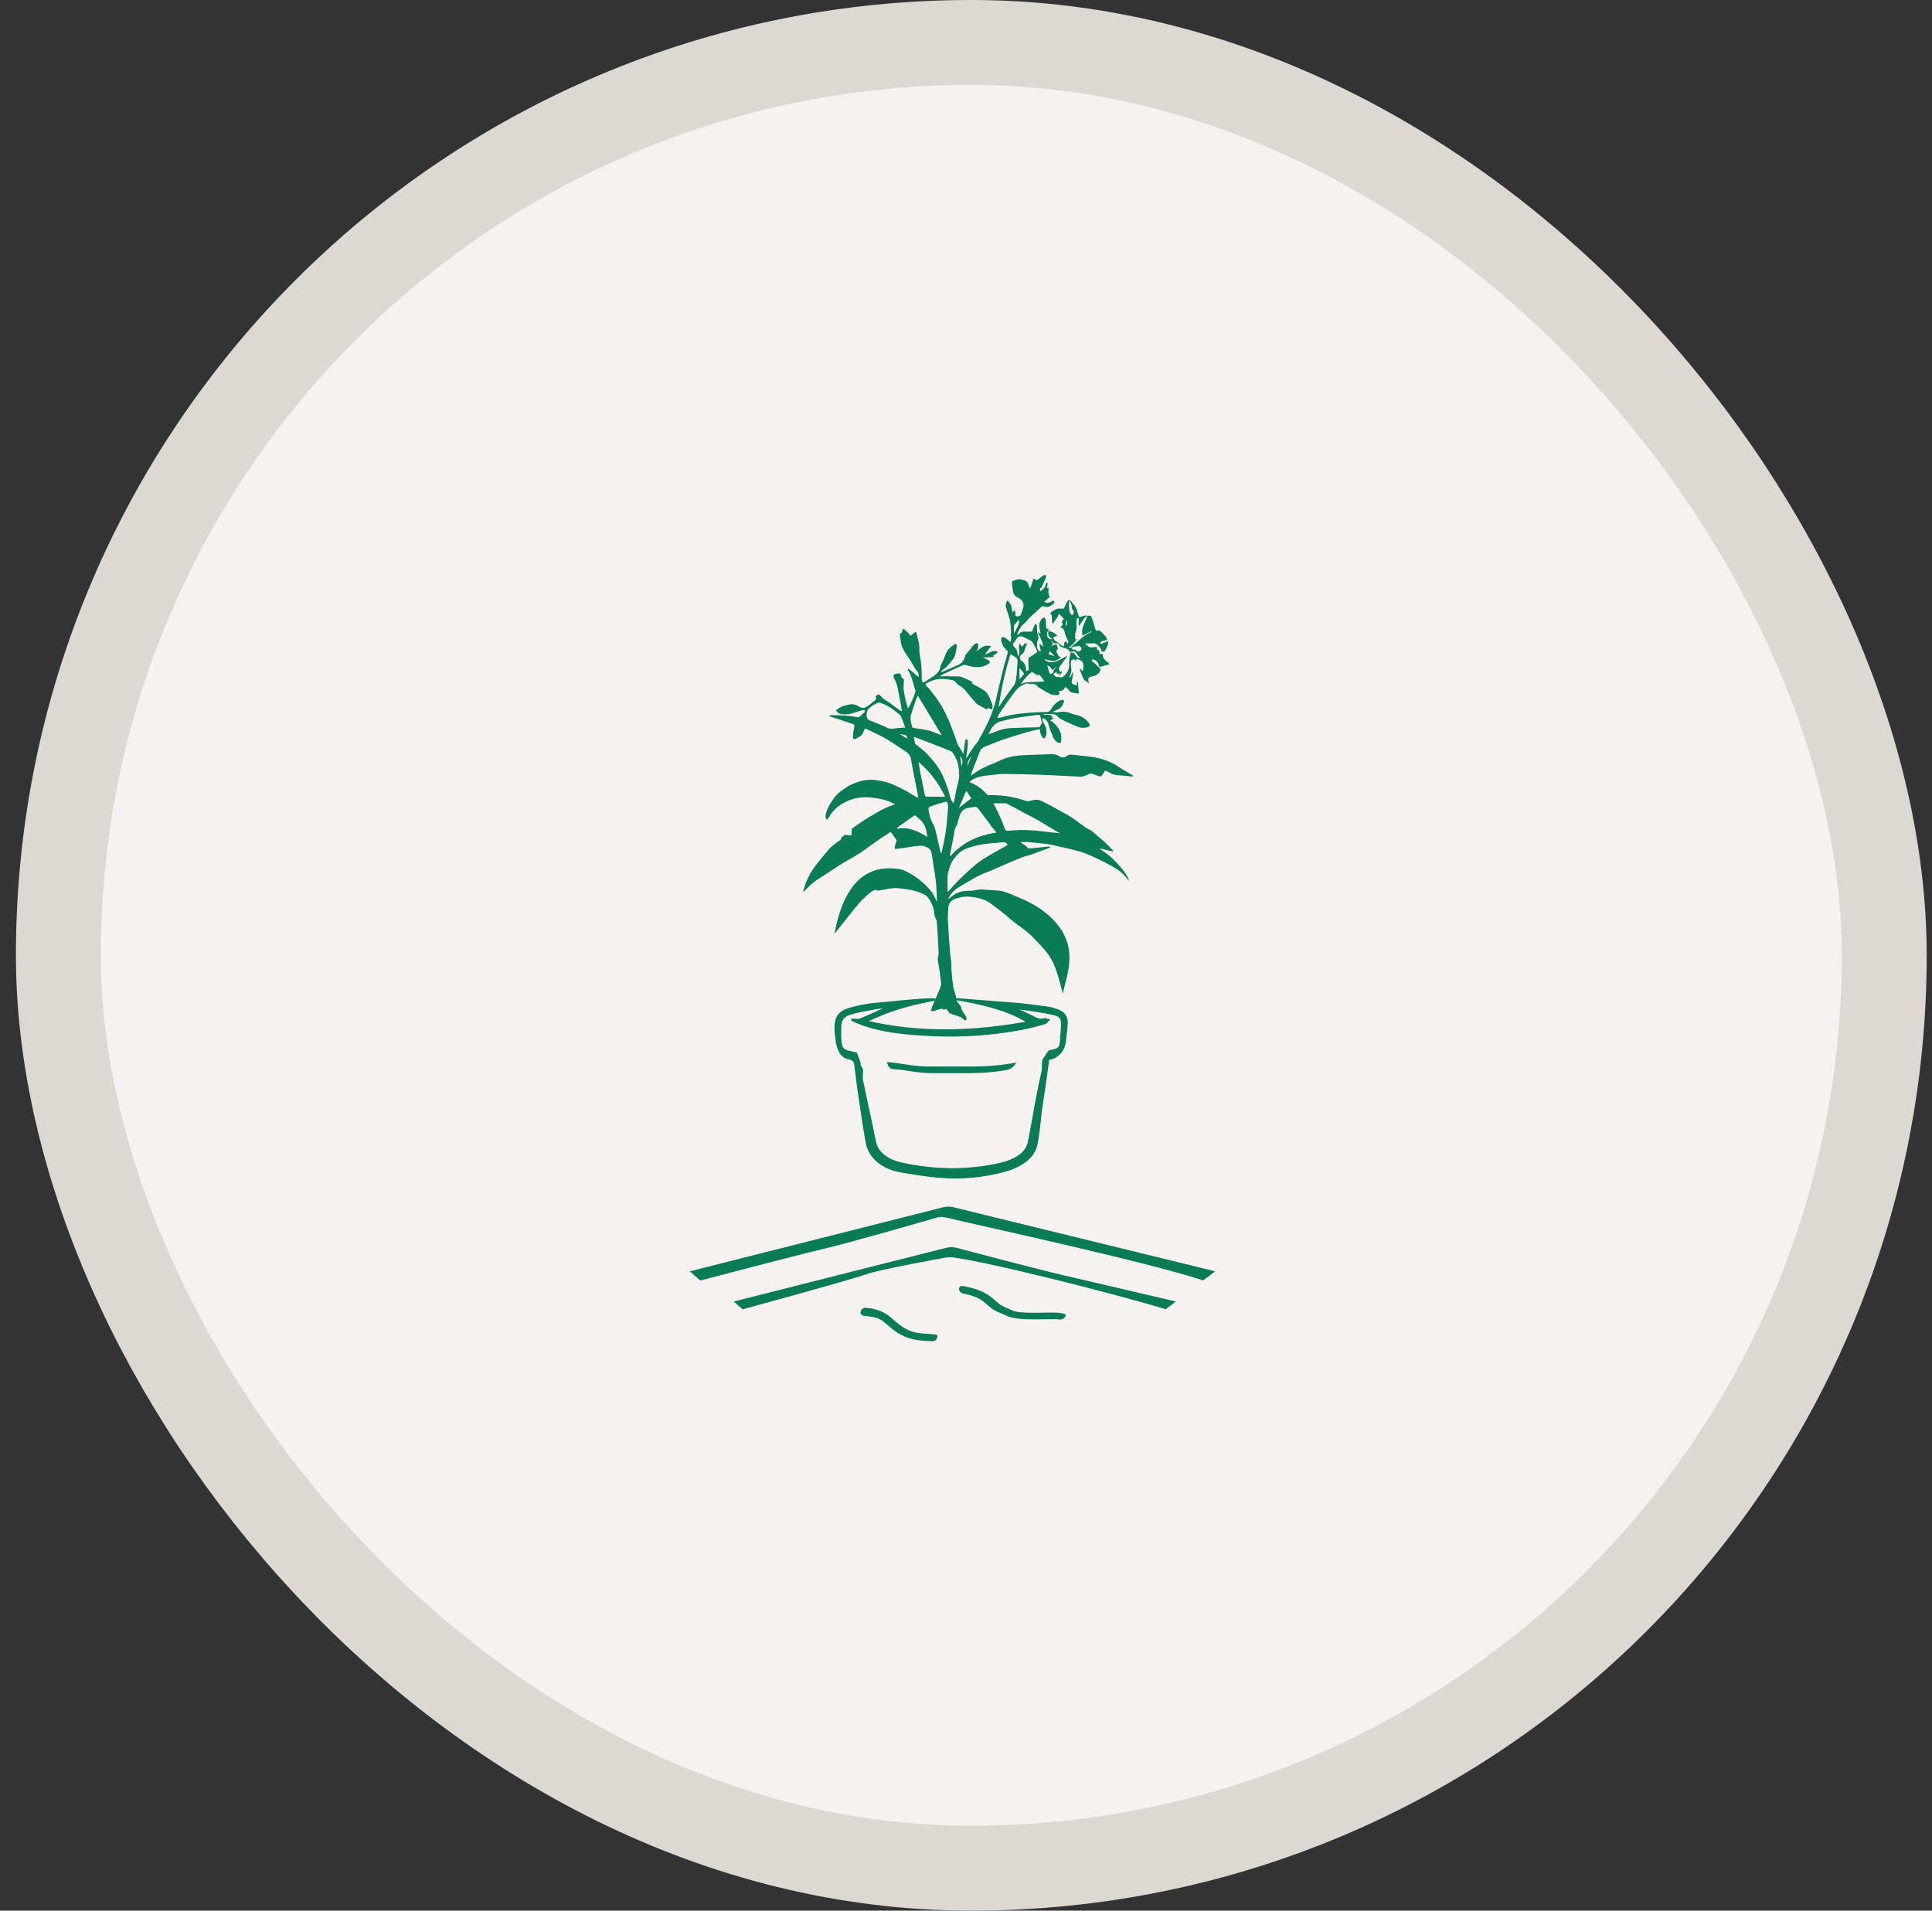
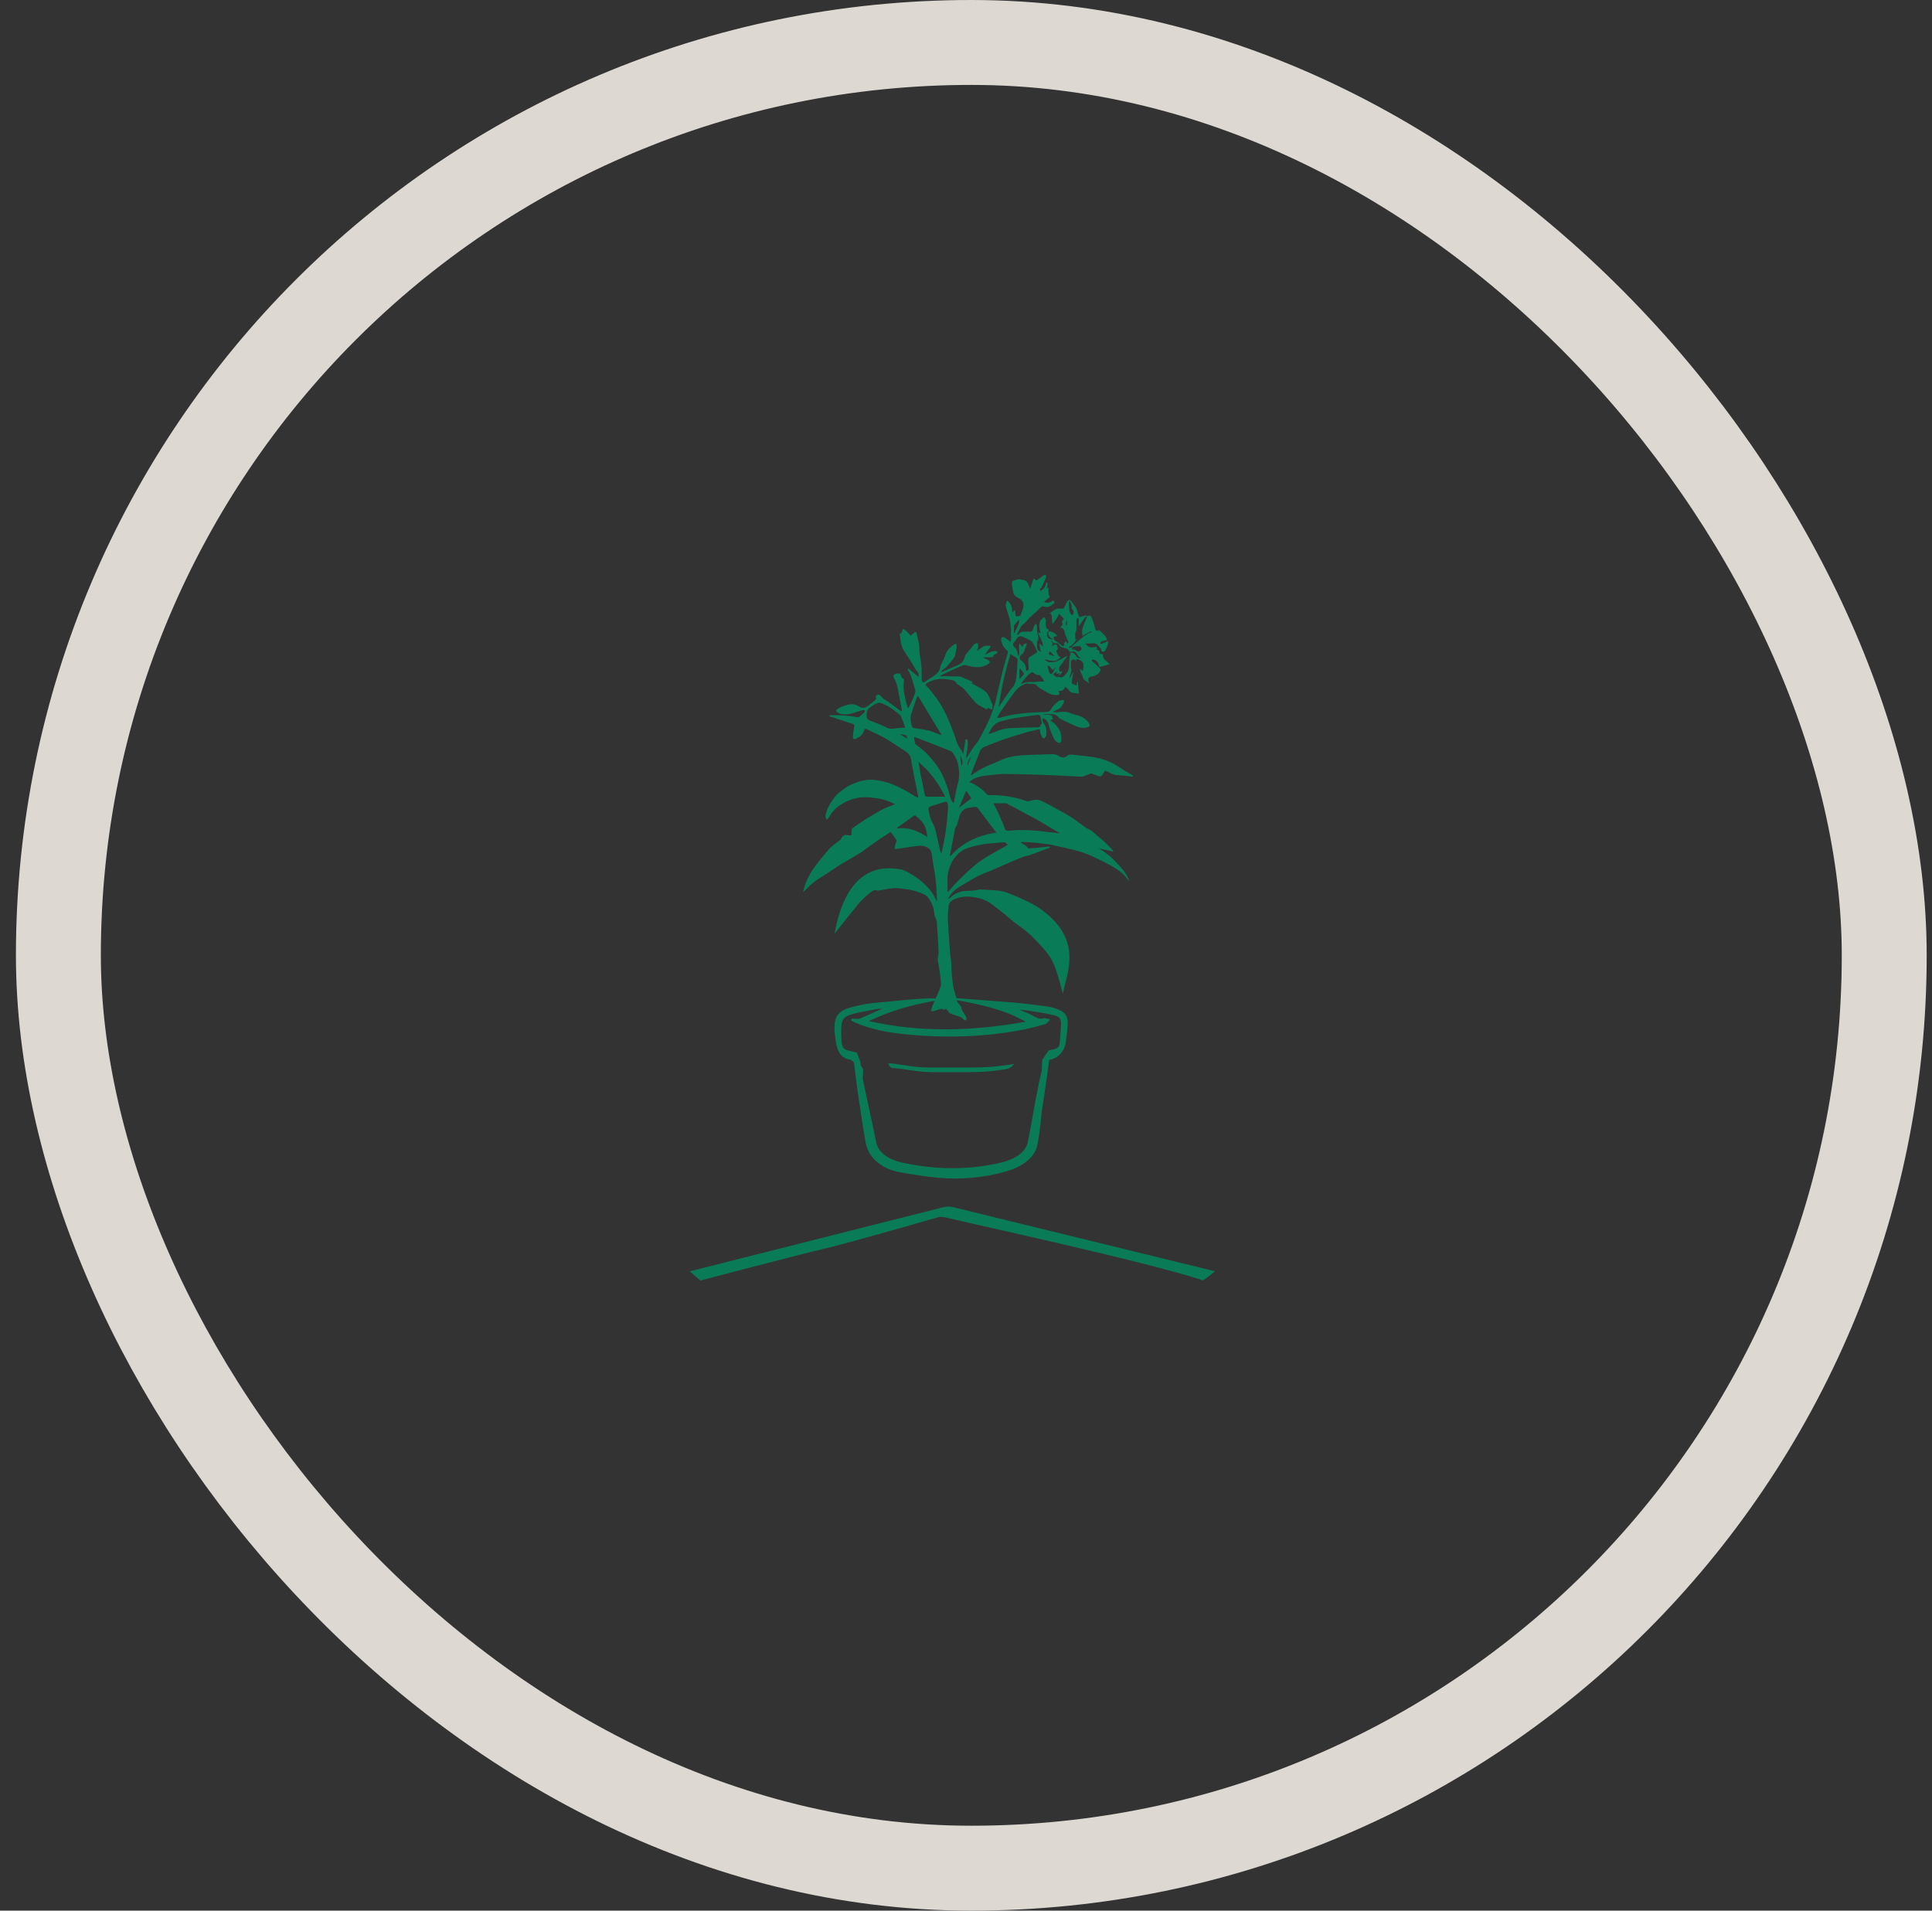
<svg xmlns="http://www.w3.org/2000/svg" fill="none" viewBox="0 0 91 90" height="90" width="91">
  <rect x="0" y="0" width="91" height="90" fill="#333333" stroke="none" />
-   <rect fill="#F5F2EF" rx="43" height="86" width="86" y="2" x="2.75" />
  <rect stroke-width="4" stroke="#DED8D2" rx="43" height="86" width="86" y="2" x="2.75" />
  <path fill="#0A7B57" d="M41.39 47.841C41.182 47.93 40.974 48.019 40.766 48.108C43.304 48.713 45.865 48.624 48.457 48.15C48.3 48.067 48.145 47.987 47.992 47.908C46.679 47.229 44.486 47.011 45.189 47.074C45.421 47.094 47.074 47.22 47.714 47.271C48.238 47.312 48.759 47.383 49.28 47.453L49.365 47.465C49.491 47.481 49.614 47.523 49.735 47.563C49.758 47.571 49.781 47.579 49.803 47.586C50.101 47.684 50.258 47.892 50.245 48.187C50.235 48.429 50.218 48.567 50.196 48.732C50.184 48.827 50.17 48.931 50.156 49.069C50.119 49.438 49.875 49.744 49.526 49.854C49.49 49.865 49.453 49.875 49.418 49.884L49.414 49.885C49.4 49.888 49.387 49.892 49.374 49.895C49.283 50.602 49.202 51.194 49.091 51.89C49.015 52.363 48.992 52.609 48.971 52.836C48.945 53.103 48.922 53.344 48.821 53.897C48.699 54.557 48.019 54.96 47.336 55.148C46.283 55.439 45.212 55.529 44.125 55.424C43.547 55.367 42.971 55.277 42.4 55.174C41.606 55.032 40.947 54.55 40.816 53.798C40.697 53.109 40.662 52.87 40.608 52.503L40.608 52.502C40.578 52.298 40.541 52.054 40.482 51.67C40.425 51.303 40.388 50.998 40.349 50.676C40.327 50.489 40.304 50.297 40.276 50.084C40.268 50.023 40.201 49.962 40.147 49.916C40.109 49.883 40.049 49.864 39.995 49.856C39.568 49.789 39.442 49.328 39.403 48.982C39.394 48.898 39.386 48.838 39.379 48.787C39.363 48.672 39.353 48.605 39.352 48.414C39.347 47.928 39.531 47.653 40.028 47.514C40.45 47.395 40.891 47.309 41.33 47.275C42.145 47.211 43.145 47.074 43.858 47.074C44.57 47.074 43.007 47.147 41.39 47.841ZM40.514 50.233C40.55 50.281 40.585 50.325 40.599 50.383C40.615 50.444 40.607 50.519 40.599 50.6C40.591 50.686 40.582 50.777 40.599 50.863C40.73 51.5 40.815 51.892 40.897 52.271L40.898 52.273C40.989 52.693 41.077 53.098 41.219 53.805C41.33 54.355 41.885 54.679 42.446 54.803C44.004 55.145 45.562 55.178 47.124 54.819C47.708 54.685 48.341 54.379 48.457 53.805C48.58 53.192 48.644 52.828 48.706 52.472C48.773 52.09 48.838 51.718 48.974 51.058C49.014 50.86 49.056 50.687 49.098 50.513C49.143 50.327 49.102 50.158 49.146 49.938C49.117 49.944 49.175 49.932 49.146 49.938C49.233 49.786 49.334 49.64 49.426 49.522C49.472 49.512 49.518 49.502 49.564 49.492C49.871 49.425 49.951 49.347 49.97 49.047C49.978 48.913 49.986 48.819 49.993 48.733C50.003 48.601 50.012 48.489 50.02 48.28C50.032 47.964 49.954 47.845 49.627 47.77C49.315 47.699 48.998 47.648 48.681 47.597L48.59 47.583L48.504 47.569C48.363 47.546 48.222 47.531 48.08 47.515C48.049 47.512 48.017 47.508 47.985 47.505C47.953 47.501 47.921 47.498 47.889 47.494L47.877 47.544C47.96 47.582 48.043 47.619 48.127 47.655C48.325 47.742 48.524 47.829 48.712 47.932C48.866 48.018 49.001 48.062 49.175 48.011C49.214 47.999 49.262 48.014 49.31 48.029C49.331 48.035 49.353 48.042 49.374 48.047C49.358 48.062 49.344 48.081 49.329 48.1C49.297 48.141 49.265 48.182 49.224 48.193C48.899 48.286 48.572 48.377 48.24 48.443C46.383 48.812 44.509 48.86 42.628 48.67C41.841 48.59 41.063 48.45 40.333 48.138C40.292 48.12 40.252 48.099 40.201 48.074C40.174 48.06 40.144 48.045 40.11 48.028C40.168 48.028 40.223 48.032 40.273 48.035C40.371 48.043 40.454 48.049 40.522 48.021C40.815 47.902 41.102 47.77 41.389 47.639L41.394 47.637C41.503 47.587 41.612 47.536 41.721 47.487L41.712 47.445C41.675 47.449 41.637 47.452 41.6 47.455L41.559 47.458C41.445 47.468 41.331 47.477 41.219 47.498C41.147 47.512 41.075 47.525 41.003 47.538C40.694 47.595 40.385 47.651 40.086 47.738C39.702 47.85 39.583 48.039 39.578 48.417L39.577 48.483C39.574 48.712 39.571 48.68 39.58 48.908C39.585 49.045 39.596 49.189 39.647 49.315C39.681 49.397 39.778 49.49 39.866 49.512C40.018 49.55 40.171 49.586 40.324 49.62L40.482 50.044C40.457 50.038 40.508 50.05 40.482 50.044C40.501 50.134 40.47 50.177 40.514 50.233Z" clip-rule="evenodd" fill-rule="evenodd" />
  <path stroke-width="0.094" stroke="#0A7B57" d="M49.146 49.938C49.102 50.158 49.143 50.327 49.098 50.513C49.056 50.687 49.014 50.86 48.974 51.058C48.838 51.718 48.773 52.09 48.706 52.472C48.644 52.828 48.58 53.192 48.457 53.805C48.341 54.379 47.708 54.685 47.124 54.819C45.562 55.178 44.004 55.145 42.446 54.803C41.885 54.679 41.33 54.355 41.219 53.805C41.077 53.098 40.989 52.693 40.898 52.273L40.897 52.271C40.815 51.892 40.73 51.5 40.599 50.863C40.582 50.777 40.591 50.686 40.599 50.6C40.607 50.519 40.615 50.444 40.599 50.383C40.585 50.325 40.55 50.281 40.514 50.233C40.47 50.177 40.501 50.134 40.482 50.044M49.146 49.938C49.175 49.932 49.117 49.944 49.146 49.938ZM49.146 49.938C49.233 49.786 49.334 49.64 49.426 49.522C49.472 49.512 49.518 49.502 49.564 49.492C49.871 49.425 49.951 49.347 49.97 49.047C49.978 48.913 49.986 48.819 49.993 48.733C50.003 48.601 50.012 48.489 50.02 48.28C50.032 47.964 49.954 47.845 49.627 47.77C49.315 47.699 48.998 47.648 48.681 47.597L48.59 47.583L48.504 47.569C48.363 47.546 48.222 47.531 48.08 47.515C48.049 47.512 48.017 47.508 47.985 47.505C47.953 47.501 47.921 47.498 47.889 47.494L47.877 47.544C47.96 47.582 48.043 47.619 48.127 47.655C48.325 47.742 48.524 47.829 48.712 47.932C48.866 48.018 49.001 48.062 49.175 48.011C49.214 47.999 49.262 48.014 49.31 48.029C49.331 48.035 49.353 48.042 49.374 48.047C49.358 48.062 49.344 48.081 49.329 48.1C49.297 48.141 49.265 48.182 49.224 48.193C48.899 48.286 48.572 48.377 48.24 48.443C46.383 48.812 44.509 48.86 42.628 48.67C41.841 48.59 41.063 48.45 40.333 48.138C40.292 48.12 40.252 48.099 40.201 48.074C40.174 48.06 40.144 48.045 40.11 48.028C40.168 48.028 40.223 48.032 40.273 48.035C40.371 48.043 40.454 48.049 40.522 48.021C40.815 47.902 41.102 47.77 41.389 47.639L41.394 47.637C41.503 47.587 41.612 47.536 41.721 47.487L41.712 47.445C41.675 47.449 41.637 47.452 41.6 47.455L41.559 47.458C41.445 47.468 41.331 47.477 41.219 47.498C41.147 47.512 41.075 47.525 41.003 47.538C40.694 47.595 40.385 47.651 40.086 47.738C39.702 47.85 39.583 48.039 39.578 48.417L39.577 48.483C39.574 48.712 39.571 48.68 39.58 48.908C39.585 49.045 39.596 49.189 39.647 49.315C39.681 49.397 39.778 49.49 39.866 49.512C40.018 49.55 40.171 49.586 40.324 49.62L40.482 50.044M40.482 50.044C40.508 50.05 40.457 50.038 40.482 50.044ZM41.39 47.841C41.182 47.93 40.974 48.019 40.766 48.108C43.304 48.713 45.865 48.624 48.457 48.15C48.3 48.067 48.145 47.987 47.992 47.908C46.679 47.229 44.486 47.011 45.189 47.074C45.421 47.094 47.074 47.22 47.714 47.271C48.238 47.312 48.759 47.383 49.28 47.453L49.365 47.465C49.491 47.481 49.614 47.523 49.735 47.563C49.758 47.571 49.781 47.579 49.803 47.586C50.101 47.684 50.258 47.892 50.245 48.187C50.235 48.429 50.218 48.567 50.196 48.732C50.184 48.827 50.17 48.931 50.156 49.069C50.119 49.438 49.875 49.744 49.526 49.854C49.49 49.865 49.453 49.875 49.418 49.884L49.414 49.885C49.4 49.888 49.387 49.892 49.374 49.895C49.283 50.602 49.202 51.194 49.091 51.89C49.015 52.363 48.992 52.609 48.971 52.836C48.945 53.103 48.922 53.344 48.821 53.897C48.699 54.557 48.019 54.96 47.336 55.148C46.283 55.439 45.212 55.529 44.125 55.424C43.547 55.367 42.971 55.277 42.4 55.174C41.606 55.032 40.947 54.55 40.816 53.798C40.697 53.109 40.662 52.87 40.608 52.503L40.608 52.502C40.578 52.298 40.541 52.054 40.482 51.67C40.425 51.303 40.388 50.998 40.349 50.676C40.327 50.489 40.304 50.297 40.276 50.084C40.268 50.023 40.201 49.962 40.147 49.916C40.109 49.883 40.049 49.864 39.995 49.856C39.568 49.789 39.442 49.328 39.403 48.982C39.394 48.898 39.386 48.838 39.379 48.787C39.363 48.672 39.353 48.605 39.352 48.414C39.347 47.928 39.531 47.653 40.028 47.514C40.45 47.395 40.891 47.309 41.33 47.275C42.145 47.211 43.145 47.074 43.858 47.074C44.57 47.074 43.007 47.147 41.39 47.841Z" />
  <path fill="#0A7B57" d="M41.839 50.08C41.863 50.187 41.924 50.274 42.035 50.311C42.339 50.327 42.6 50.367 42.857 50.406C43.176 50.455 43.49 50.503 43.873 50.503L45.666 50.503C46.22 50.505 46.774 50.461 47.324 50.371C47.533 50.351 47.679 50.242 47.766 50.119C47.733 50.126 47.7 50.132 47.664 50.135C47.039 50.238 46.409 50.288 45.779 50.285L43.74 50.285C43.305 50.285 42.948 50.231 42.585 50.175C42.347 50.139 42.106 50.102 41.839 50.08Z" clip-rule="evenodd" fill-rule="evenodd" />
-   <path fill="#0A7B57" d="M41.839 50.08L41.843 50.033L41.779 50.028L41.793 50.09L41.839 50.08ZM42.035 50.311L42.02 50.358L42.033 50.358L42.035 50.311ZM42.857 50.406L42.864 50.36L42.864 50.36L42.857 50.406ZM45.666 50.503L45.666 50.456L45.666 50.456L45.666 50.503ZM47.324 50.371L47.32 50.324L47.317 50.325L47.324 50.371ZM47.766 50.119L47.804 50.146L47.875 50.045L47.755 50.073L47.766 50.119ZM47.664 50.135L47.66 50.088L47.657 50.089L47.664 50.135ZM45.779 50.285L45.779 50.238L45.779 50.238L45.779 50.285ZM42.585 50.175L42.578 50.222L42.578 50.222L42.585 50.175ZM41.793 50.09C41.819 50.209 41.89 50.312 42.02 50.356L42.05 50.267C41.958 50.236 41.906 50.164 41.885 50.07L41.793 50.09ZM42.033 50.358C42.334 50.374 42.592 50.413 42.849 50.453L42.864 50.36C42.607 50.321 42.344 50.28 42.038 50.264L42.033 50.358ZM42.849 50.453C43.169 50.502 43.486 50.55 43.873 50.55L43.873 50.456C43.494 50.456 43.184 50.408 42.864 50.36L42.849 50.453ZM43.873 50.55L45.666 50.55L45.666 50.456L43.873 50.456L43.873 50.55ZM45.666 50.55C46.223 50.552 46.779 50.508 47.332 50.418L47.317 50.325C46.769 50.414 46.218 50.458 45.666 50.456L45.666 50.55ZM47.329 50.418C47.553 50.397 47.711 50.279 47.804 50.146L47.727 50.092C47.648 50.205 47.514 50.306 47.32 50.324L47.329 50.418ZM47.669 50.182C47.706 50.179 47.742 50.173 47.776 50.165L47.755 50.073C47.725 50.08 47.693 50.085 47.66 50.088L47.669 50.182ZM45.779 50.332C46.411 50.335 47.044 50.285 47.672 50.182L47.657 50.089C47.034 50.191 46.407 50.241 45.779 50.238L45.779 50.332ZM43.74 50.332L45.779 50.332L45.779 50.238L43.74 50.238L43.74 50.332ZM42.578 50.222C42.941 50.277 43.301 50.332 43.74 50.332L43.74 50.238C43.309 50.238 42.956 50.184 42.592 50.129L42.578 50.222ZM41.835 50.127C42.1 50.149 42.34 50.185 42.578 50.222L42.592 50.129C42.354 50.092 42.112 50.055 41.843 50.033L41.835 50.127Z" />
  <path fill="#0A7B57" d="M51.216 29.02C51.192 29.008 51.165 28.981 51.145 28.985C51.053 29.006 50.964 29.035 50.844 29.07C50.833 29.048 50.802 29.004 50.786 28.956C50.75 28.851 50.738 28.733 50.685 28.638C50.616 28.515 50.519 28.407 50.429 28.297C50.386 28.244 50.309 28.264 50.267 28.34C50.217 28.43 50.17 28.523 50.13 28.618C50.112 28.659 50.098 28.673 50.049 28.672C49.95 28.668 49.841 28.655 49.752 28.689C49.647 28.729 49.559 28.814 49.446 28.893C49.637 28.958 49.474 29.268 49.605 29.387C49.614 29.309 49.799 29.114 49.815 29.054C49.826 29.01 49.855 28.971 49.884 28.913C49.969 28.999 50.04 29.072 50.11 29.144C50.045 29.225 49.984 29.291 50.055 29.387C50.063 29.398 50.041 29.435 50.027 29.456C50.005 29.488 49.978 29.517 49.94 29.564C50.119 29.588 50.134 29.71 50.163 29.839C50.188 29.956 50.25 30.067 50.303 30.176C50.33 30.231 50.341 30.274 50.273 30.32C50.253 30.279 50.235 30.242 50.211 30.193C50.171 30.255 50.081 30.276 50.128 30.372C50.134 30.384 50.117 30.422 50.106 30.424C50.078 30.429 50.04 30.431 50.019 30.416C49.946 30.364 49.88 30.302 49.808 30.249C49.759 30.213 49.704 30.183 49.668 30.161C49.648 30.107 49.632 30.063 49.614 30.012C49.675 29.991 49.736 29.969 49.807 29.944C49.688 29.823 49.556 29.741 49.383 29.737C49.352 29.918 49.396 30.003 49.563 30.087C49.579 30.095 49.596 30.1 49.613 30.107C49.423 30.142 49.307 30.036 49.316 29.872C49.318 29.818 49.303 29.752 49.385 29.738C49.395 29.683 49.405 29.63 49.323 29.619C49.306 29.617 49.282 29.586 49.28 29.566C49.268 29.488 49.248 29.407 49.261 29.333C49.278 29.229 49.249 29.148 49.184 29.07C48.875 29.262 48.938 29.543 49.017 29.84C48.969 29.816 48.941 29.803 48.913 29.789C48.907 29.794 48.9 29.798 48.893 29.802C48.925 29.871 48.958 29.94 48.989 30.009C49.022 30.083 49.057 30.156 49.083 30.232C49.107 30.302 49.12 30.375 49.141 30.462C49.082 30.412 49.03 30.369 48.979 30.326C48.972 30.33 48.965 30.335 48.958 30.339C48.98 30.459 49.003 30.578 49.025 30.697C48.925 30.688 48.833 30.553 48.844 30.43C48.85 30.37 48.847 30.308 48.848 30.247C48.848 30.238 48.847 30.226 48.852 30.22C48.972 30.064 48.865 29.909 48.851 29.753C48.842 29.659 48.849 29.562 48.841 29.468C48.838 29.438 48.81 29.412 48.793 29.384C48.77 29.407 48.739 29.425 48.726 29.452C48.693 29.523 48.662 29.595 48.641 29.67C48.625 29.727 48.598 29.757 48.537 29.756C48.443 29.754 48.349 29.756 48.255 29.753C48.15 29.751 48.055 29.766 47.994 29.868C47.98 29.891 47.944 29.902 47.898 29.906C47.935 29.827 47.968 29.746 48.008 29.669C48.06 29.567 48.11 29.47 48.211 29.396C48.322 29.315 48.401 29.192 48.499 29.092C48.567 29.023 48.645 28.964 48.716 28.898C48.81 28.812 48.903 28.724 48.994 28.636C49.047 28.585 49.092 28.538 49.181 28.571C49.368 28.641 49.507 28.536 49.636 28.422C49.703 28.362 49.635 28.325 49.605 28.281C49.461 28.398 49.305 28.425 49.178 28.351C49.271 28.27 49.361 28.192 49.452 28.114C49.35 27.988 49.394 27.82 49.38 27.662C49.36 27.679 49.34 27.694 49.32 27.71C49.313 27.705 49.305 27.7 49.298 27.695C49.31 27.663 49.329 27.632 49.335 27.599C49.343 27.555 49.342 27.509 49.34 27.464C49.34 27.455 49.318 27.447 49.306 27.438C49.291 27.46 49.265 27.48 49.263 27.503C49.247 27.668 49.127 27.756 49.007 27.849C49.006 27.794 48.929 27.727 49.042 27.691C49.057 27.686 49.065 27.656 49.074 27.637C49.139 27.493 49.205 27.351 49.265 27.206C49.279 27.172 49.267 27.129 49.267 27.09C49.229 27.093 49.181 27.082 49.153 27.101C49.042 27.176 48.937 27.26 48.832 27.34C48.822 27.337 48.815 27.337 48.81 27.333C48.679 27.226 48.682 27.227 48.636 27.392C48.607 27.494 48.567 27.593 48.521 27.723C48.485 27.644 48.456 27.592 48.438 27.536C48.401 27.422 48.335 27.345 48.211 27.326C48.161 27.318 48.112 27.308 48.064 27.294C47.931 27.255 47.822 27.342 47.701 27.363C47.683 27.367 47.66 27.417 47.661 27.445C47.664 27.588 47.694 27.729 47.718 27.869C47.751 28.066 47.875 28.115 48.013 28.19C48.151 28.265 48.242 28.428 48.199 28.605C48.169 28.73 48.119 28.849 48.075 28.97C48.059 29.015 47.932 29.048 47.867 29.027C47.799 29.006 47.831 28.956 47.83 28.911C47.83 28.858 47.812 28.805 47.801 28.752C47.792 28.751 47.783 28.75 47.774 28.749C47.748 28.782 47.722 28.816 47.689 28.858C47.656 28.645 47.651 28.424 47.434 28.289C47.403 28.388 47.349 28.481 47.38 28.587C47.431 28.767 47.491 28.945 47.544 29.125C47.562 29.182 47.578 29.24 47.583 29.299C47.6 29.483 47.644 29.665 47.613 29.852C47.603 29.912 47.629 29.976 47.627 30.038C47.625 30.104 47.61 30.169 47.599 30.24C47.498 30.162 47.417 30.094 47.329 30.037C47.295 30.015 47.225 29.996 47.206 30.013C47.173 30.043 47.145 30.107 47.153 30.149C47.19 30.334 47.267 30.502 47.418 30.624C47.468 30.664 47.481 30.708 47.465 30.764C47.412 30.951 47.355 31.137 47.303 31.325C47.261 31.479 47.223 31.635 47.185 31.791C47.11 32.099 47.036 32.408 46.963 32.717C46.926 32.873 46.904 33.033 46.855 33.185C46.772 33.438 46.687 33.692 46.577 33.934C46.432 34.25 46.269 34.557 46.102 34.862C46.036 34.981 45.934 35.078 45.857 35.191C45.75 35.349 45.651 35.512 45.547 35.672C45.541 35.682 45.531 35.689 45.505 35.694C45.537 35.408 45.614 35.127 45.576 34.848C45.542 34.838 45.517 34.83 45.478 34.818C45.442 35.053 45.406 35.285 45.369 35.528C45.342 35.467 45.321 35.407 45.289 35.353C45.232 35.256 45.154 35.169 45.11 35.067C45.044 34.915 45.006 34.752 44.946 34.597C44.828 34.292 44.718 33.983 44.577 33.69C44.442 33.409 44.289 33.136 44.103 32.88C43.959 32.682 43.815 32.487 43.639 32.316C43.571 32.25 43.596 32.214 43.664 32.174C43.965 31.999 44.286 31.945 44.627 32.001C44.649 32.004 44.67 32.01 44.692 32.012C44.828 32.026 44.952 32.031 45.047 32.172C45.119 32.277 45.268 32.326 45.367 32.417C45.467 32.51 45.547 32.624 45.636 32.729C45.748 32.86 45.854 32.997 45.973 33.12C46.035 33.183 46.12 33.225 46.198 33.27C46.294 33.325 46.394 33.373 46.5 33.428C46.503 33.395 46.505 33.372 46.508 33.342C46.532 33.35 46.551 33.358 46.57 33.365C46.625 33.386 46.679 33.406 46.733 33.426C46.74 33.366 46.755 33.305 46.752 33.245C46.749 33.197 46.729 33.147 46.709 33.102C46.65 32.965 46.597 32.824 46.521 32.698C46.472 32.618 46.393 32.549 46.313 32.497C46.18 32.409 46.036 32.338 45.897 32.26C45.852 32.234 45.807 32.208 45.751 32.175C45.786 32.164 45.803 32.158 45.828 32.151C45.79 32.123 45.761 32.093 45.726 32.077C45.6 32.02 45.47 31.972 45.346 31.913C45.181 31.834 45.006 31.872 44.836 31.861C44.656 31.849 44.474 31.858 44.294 31.858C44.292 31.85 44.29 31.842 44.288 31.833C44.406 31.774 44.522 31.712 44.641 31.657C44.874 31.549 45.108 31.442 45.345 31.341C45.39 31.322 45.452 31.316 45.499 31.33C45.674 31.38 45.848 31.424 46.033 31.427C46.227 31.43 46.398 31.373 46.558 31.271C46.641 31.219 46.64 31.142 46.555 31.098C46.461 31.049 46.365 31.003 46.281 30.962C46.345 30.962 46.427 30.963 46.509 30.961C46.584 30.96 46.66 30.961 46.734 30.953C46.81 30.944 46.81 30.939 46.78 30.871C46.837 30.838 46.896 30.809 46.95 30.773C46.968 30.762 46.987 30.731 46.983 30.715C46.977 30.696 46.949 30.67 46.93 30.669C46.865 30.668 46.795 30.662 46.736 30.683C46.63 30.72 46.532 30.776 46.43 30.823C46.42 30.828 46.407 30.825 46.4 30.826C46.488 30.7 46.576 30.576 46.675 30.434C46.514 30.402 46.388 30.401 46.271 30.483C46.173 30.553 46.074 30.623 45.971 30.69C46.073 30.578 46.094 30.449 46.062 30.304C45.971 30.291 45.906 30.32 45.85 30.393C45.733 30.543 45.609 30.687 45.489 30.833C45.475 30.85 45.46 30.87 45.457 30.89C45.423 31.108 45.302 31.252 45.1 31.337C44.85 31.442 44.601 31.552 44.352 31.66C44.345 31.652 44.337 31.644 44.33 31.635C44.352 31.608 44.372 31.576 44.399 31.554C44.47 31.495 44.554 31.449 44.615 31.381C44.718 31.269 44.808 31.143 44.905 31.024C45.007 30.899 45.008 30.744 45.038 30.597C45.048 30.546 45.063 30.493 45.065 30.441C45.066 30.405 45.054 30.363 45.033 30.334C45.026 30.324 44.969 30.337 44.945 30.354C44.764 30.484 44.6 30.624 44.526 30.854C44.471 31.029 44.379 31.192 44.303 31.36C44.297 31.372 44.287 31.383 44.287 31.394C44.294 31.569 44.174 31.674 44.066 31.78C44.001 31.845 43.912 31.886 43.834 31.937C43.745 31.996 43.659 32.058 43.569 32.114C43.539 32.133 43.49 32.156 43.469 32.144C43.442 32.128 43.419 32.08 43.418 32.045C43.409 31.815 43.415 31.585 43.397 31.356C43.382 31.163 43.341 30.971 43.314 30.779C43.305 30.711 43.298 30.641 43.302 30.573C43.316 30.312 43.218 30.072 43.168 29.823C43.158 29.773 43.122 29.761 43.084 29.788C43.024 29.831 42.97 29.881 42.891 29.947C42.852 29.902 42.809 29.845 42.76 29.795C42.708 29.742 42.652 29.692 42.593 29.646C42.546 29.609 42.512 29.623 42.502 29.685C42.487 29.767 42.476 29.851 42.379 29.844C42.397 29.989 42.41 30.125 42.432 30.259C42.463 30.458 42.555 30.63 42.671 30.794C42.784 30.955 42.886 31.124 42.987 31.293C43.06 31.415 43.121 31.54 43.223 31.646C43.274 31.7 43.269 31.807 43.27 31.895C43.109 31.76 42.948 31.626 42.787 31.491C42.778 31.498 42.769 31.504 42.76 31.51C42.767 31.537 42.767 31.568 42.781 31.591C42.96 31.872 43.007 32.201 43.112 32.509C43.14 32.59 43.077 32.706 43.043 32.802C43 32.919 42.944 33.032 42.893 33.146C42.86 33.219 42.825 33.292 42.767 33.365C42.732 33.248 42.69 33.133 42.663 33.015C42.623 32.837 42.584 32.658 42.563 32.478C42.55 32.358 42.566 32.234 42.575 32.112C42.58 32.041 42.594 31.98 42.503 31.944C42.471 31.931 42.447 31.869 42.441 31.826C42.431 31.749 42.383 31.719 42.321 31.721C42.165 31.727 42.017 31.786 42.111 31.948C42.301 32.272 42.314 32.637 42.392 32.987C42.429 33.151 42.453 33.318 42.483 33.484C42.473 33.489 42.464 33.494 42.455 33.499C42.426 33.483 42.397 33.469 42.371 33.45C42.188 33.317 42.008 33.182 41.824 33.05C41.758 33.004 41.682 32.972 41.619 32.922C41.566 32.882 41.528 32.823 41.479 32.777C41.451 32.75 41.406 32.706 41.385 32.714C41.325 32.736 41.233 32.753 41.257 32.847C41.277 32.92 41.247 32.963 41.2 33C41.065 33.107 40.935 33.226 40.786 33.308C40.7 33.357 40.577 33.357 40.48 33.291C40.338 33.195 40.177 33.151 40.013 33.183C39.796 33.226 39.581 33.289 39.404 33.434C39.39 33.445 39.389 33.496 39.402 33.513C39.486 33.618 39.615 33.639 39.734 33.647C39.952 33.661 40.162 33.609 40.366 33.528C40.464 33.49 40.569 33.468 40.672 33.445C40.691 33.441 40.732 33.462 40.737 33.479C40.743 33.501 40.731 33.538 40.713 33.555C40.634 33.63 40.552 33.703 40.468 33.77C40.447 33.787 40.407 33.792 40.38 33.786C39.984 33.702 39.582 33.684 39.179 33.688C39.14 33.689 39.102 33.698 39.063 33.703C39.062 33.714 39.06 33.726 39.058 33.737C39.142 33.764 39.226 33.79 39.309 33.817C39.6 33.914 39.892 34.011 40.182 34.108C40.244 34.128 40.254 34.161 40.239 34.23C40.204 34.385 40.181 34.544 40.171 34.703C40.164 34.814 40.236 34.847 40.331 34.79C40.416 34.738 40.511 34.695 40.579 34.625C40.638 34.566 40.673 34.479 40.703 34.398C40.731 34.32 40.772 34.322 40.832 34.351C41.111 34.487 41.395 34.614 41.668 34.761C41.868 34.869 42.054 35.003 42.245 35.127C42.372 35.208 42.497 35.292 42.624 35.372C42.78 35.471 42.887 35.588 42.917 35.79C42.979 36.206 43.071 36.618 43.151 37.032C43.185 37.206 43.219 37.381 43.253 37.556C43.245 37.561 43.236 37.566 43.228 37.57C43.165 37.539 43.099 37.513 43.041 37.475C42.731 37.272 42.404 37.103 42.064 36.955C41.802 36.841 41.528 36.787 41.247 36.745C40.839 36.685 40.469 36.794 40.101 36.955C39.881 37.051 39.701 37.198 39.518 37.34C39.393 37.437 39.292 37.574 39.202 37.707C39.06 37.914 38.939 38.134 38.888 38.386C38.871 38.471 38.893 38.538 38.95 38.616C38.989 38.569 39.028 38.532 39.052 38.487C39.24 38.138 39.534 37.914 39.886 37.747C40.257 37.571 40.646 37.526 41.044 37.57C41.384 37.606 41.724 37.662 42.033 37.826C42.07 37.846 42.111 37.858 42.164 37.88C41.989 37.949 41.825 38.003 41.672 38.077C41.503 38.157 41.342 38.255 41.179 38.348C41.033 38.431 40.885 38.515 40.744 38.608C40.54 38.741 40.339 38.879 40.142 39.023C40.115 39.043 40.12 39.111 40.115 39.157C40.11 39.209 40.115 39.264 40.108 39.316C40.106 39.331 40.076 39.354 40.06 39.353C39.981 39.349 39.902 39.338 39.795 39.326C39.738 39.374 39.625 39.416 39.603 39.545C39.599 39.563 39.567 39.577 39.547 39.591C39.467 39.649 39.384 39.703 39.307 39.765C39.214 39.842 39.118 39.918 39.039 40.009C38.869 40.204 38.708 40.408 38.545 40.61C38.458 40.718 38.37 40.824 38.294 40.939C38.109 41.219 37.962 41.52 37.87 41.845C37.857 41.892 37.839 41.938 37.824 41.984C37.833 41.989 37.842 41.993 37.851 41.997C37.929 41.924 38.012 41.854 38.085 41.776C38.262 41.587 38.473 41.444 38.693 41.31C38.903 41.181 39.105 41.04 39.312 40.905C39.434 40.825 39.557 40.743 39.683 40.668C39.952 40.508 40.227 40.358 40.492 40.192C40.668 40.081 40.831 39.947 41.002 39.826C41.152 39.719 41.303 39.612 41.457 39.509C41.62 39.4 41.786 39.295 41.951 39.188C42.047 39.317 42.14 39.438 42.225 39.565C42.239 39.587 42.223 39.636 42.21 39.668C42.17 39.771 42.133 39.873 42.156 39.999C42.323 39.975 42.484 39.951 42.645 39.928C42.868 39.897 43.092 39.857 43.316 39.838C43.476 39.825 43.63 39.875 43.76 39.97C43.806 40.004 43.844 40.066 43.861 40.122C43.89 40.224 43.901 40.332 43.918 40.437C43.945 40.604 43.964 40.773 43.996 40.938C44.09 41.426 44.12 41.919 44.131 42.414C44.131 42.425 44.127 42.436 44.122 42.474C44.092 42.407 44.073 42.363 44.053 42.319C43.917 42.023 43.708 41.787 43.466 41.572C43.191 41.328 42.888 41.133 42.552 40.987C42.521 40.973 42.487 40.962 42.453 40.956C42.437 40.953 42.421 40.95 42.404 40.948C41.551 40.808 39.886 40.786 39.307 43.984C39.307 43.984 40.488 42.486 40.579 42.414C40.736 42.29 41.123 41.837 41.295 41.939C41.329 41.959 41.386 41.948 41.431 41.941C41.664 41.905 41.895 41.845 42.128 41.833C42.319 41.824 42.514 41.869 42.707 41.89C42.987 41.919 43.251 42.005 43.506 42.121C43.709 42.214 43.803 42.398 43.894 42.586C43.97 42.745 43.996 42.913 44.013 43.086C44.02 43.16 44.067 43.229 44.093 43.301C44.107 43.342 44.122 43.385 44.126 43.428C44.14 43.613 44.152 43.798 44.163 43.984C44.18 44.282 44.2 44.581 44.21 44.88C44.213 44.965 44.185 45.051 44.174 45.136C44.17 45.173 44.166 45.212 44.172 45.248C44.195 45.393 44.227 45.536 44.248 45.681C44.278 45.898 44.307 46.115 44.327 46.333C44.347 46.542 43.856 47.396 43.862 47.606C43.866 47.729 44.351 47.439 44.419 47.544C44.468 47.62 44.538 47.466 44.584 47.544C44.604 47.578 44.638 47.605 44.673 47.642C44.64 47.772 45.23 47.857 45.307 47.952C45.336 47.988 45.377 48.016 45.417 48.041C45.441 48.056 45.475 48.068 45.5 48.063C45.513 48.06 45.525 48.015 45.524 47.99C45.516 47.814 45.289 47.644 45.279 47.468C45.273 47.371 45.08 47.23 45.067 47.133C45.032 46.87 44.914 46.643 44.882 46.379C44.851 46.132 44.832 45.884 44.812 45.636C44.805 45.552 44.815 45.467 44.809 45.383C44.804 45.293 44.789 45.203 44.778 45.114C44.769 45.042 44.757 44.971 44.751 44.899C44.715 44.397 44.674 43.895 44.649 43.392C44.638 43.17 44.651 42.946 44.671 42.725C44.692 42.49 44.857 42.374 45.067 42.311C45.28 42.247 45.497 42.214 45.718 42.241C46.076 42.284 46.423 42.365 46.715 42.593C47.011 42.824 47.318 43.044 47.594 43.297C47.857 43.537 48.308 43.786 48.686 44.185C49.482 45.025 49.638 45.114 50.061 46.81C50.239 45.853 51.036 44.314 49.085 42.872C48.893 42.729 48.683 42.605 48.469 42.498C48.193 42.359 47.907 42.24 47.621 42.122C47.407 42.034 47.189 41.955 46.951 41.946C46.697 41.936 46.445 41.905 46.191 41.897C46.093 41.894 45.995 41.932 45.896 41.943C45.781 41.956 45.664 41.965 45.548 41.964C45.243 41.963 44.988 42.08 44.766 42.281C44.742 42.303 44.712 42.319 44.685 42.338C44.678 42.332 44.671 42.327 44.664 42.321C44.703 42.257 44.736 42.188 44.782 42.13C44.893 41.989 45.024 41.87 45.181 41.78C45.403 41.653 45.618 41.513 45.841 41.388C45.999 41.298 46.164 41.221 46.33 41.146C46.454 41.09 46.586 41.05 46.711 40.996C47.045 40.851 47.377 40.7 47.712 40.557C47.902 40.476 48.095 40.402 48.288 40.33C48.346 40.309 48.413 40.312 48.471 40.291C48.793 40.176 49.113 40.058 49.433 39.938C49.447 39.933 49.453 39.907 49.463 39.891C49.441 39.885 49.418 39.872 49.397 39.874C49.16 39.898 48.923 39.924 48.686 39.949C48.633 39.955 48.58 39.958 48.526 39.961C48.459 39.966 48.407 39.964 48.365 39.886C48.335 39.83 48.252 39.802 48.192 39.763C48.15 39.736 48.107 39.712 48.07 39.667C48.193 39.667 48.317 39.659 48.439 39.669C48.742 39.694 49.047 39.721 49.349 39.762C49.537 39.788 49.722 39.843 49.908 39.883C49.994 39.902 50.082 39.913 50.167 39.935C50.453 40.008 50.744 40.066 51.022 40.163C51.304 40.262 51.575 40.394 51.845 40.525C52.081 40.639 52.314 40.762 52.538 40.899C52.762 41.036 52.965 41.205 53.118 41.425C53.133 41.447 53.152 41.467 53.175 41.495C53.182 41.399 52.991 41.077 52.824 40.896C52.664 40.721 52.511 40.537 52.335 40.38C52.161 40.226 51.962 40.1 51.771 39.959C51.988 40.01 52.205 40.061 52.422 40.111L52.442 40.089C52.394 40.035 52.347 39.978 52.296 39.926C52.207 39.835 52.118 39.742 52.024 39.656C51.922 39.563 51.815 39.478 51.71 39.389C51.608 39.301 51.51 39.207 51.401 39.128C51.321 39.07 51.221 39.04 51.139 38.984C50.953 38.854 50.775 38.712 50.589 38.582C50.471 38.499 50.347 38.425 50.222 38.354C49.969 38.211 49.715 38.07 49.459 37.932C49.321 37.857 49.18 37.788 49.038 37.72C48.846 37.629 48.657 37.685 48.469 37.737C48.437 37.746 48.399 37.746 48.367 37.738C48.232 37.699 48.099 37.651 47.962 37.616C47.51 37.498 47.049 37.442 46.581 37.458C46.543 37.459 46.493 37.433 46.468 37.403C46.28 37.177 46.045 37.016 45.782 36.891C45.749 36.875 45.711 36.868 45.662 36.854C45.734 36.75 45.838 36.7 45.945 36.653C46.152 36.56 46.376 36.543 46.597 36.519C46.834 36.493 47.072 36.457 47.31 36.457C47.857 36.459 48.403 36.476 48.95 36.493C49.358 36.506 49.766 36.529 50.175 36.549C50.429 36.561 50.683 36.578 50.937 36.585C50.996 36.587 51.056 36.558 51.114 36.537C51.2 36.507 51.282 36.467 51.368 36.44C51.397 36.431 51.435 36.443 51.467 36.454C51.562 36.488 51.654 36.528 51.749 36.56C51.849 36.592 51.898 36.562 51.959 36.443C52.04 36.285 52.056 36.276 52.208 36.368C52.359 36.46 52.513 36.513 52.694 36.519C52.917 36.527 53.14 36.57 53.383 36.58C53.363 36.556 53.348 36.523 53.323 36.508C53.115 36.38 52.899 36.265 52.698 36.127C52.233 35.81 51.714 35.669 51.162 35.621C50.956 35.603 50.75 35.572 50.544 35.552C50.437 35.542 50.338 35.532 50.239 35.621C50.138 35.712 49.989 35.689 49.885 35.617C49.776 35.543 49.663 35.526 49.547 35.526C49.282 35.527 49.019 35.542 48.755 35.552C48.523 35.561 48.29 35.563 48.059 35.582C47.713 35.61 47.378 35.687 47.063 35.842C46.976 35.885 46.887 35.924 46.796 35.958C46.429 36.093 46.086 36.273 45.773 36.507C45.764 36.513 45.751 36.514 45.727 36.523C45.751 36.449 45.767 36.386 45.79 36.327C45.888 36.075 45.989 35.825 46.087 35.574C46.108 35.521 46.127 35.467 46.145 35.414C46.187 35.289 46.277 35.215 46.395 35.169C46.69 35.054 46.982 34.93 47.281 34.827C47.634 34.706 47.991 34.599 48.35 34.495C48.553 34.436 48.762 34.394 48.976 34.343C48.988 34.425 48.988 34.489 49.008 34.546C49.034 34.622 49.071 34.695 49.114 34.763C49.123 34.779 49.192 34.781 49.204 34.766C49.239 34.722 49.275 34.669 49.282 34.617C49.304 34.419 49.285 34.228 49.155 34.063C49.103 33.996 49.093 33.917 49.108 33.834C49.266 33.862 49.361 34.003 49.393 34.144C49.433 34.322 49.511 34.493 49.581 34.664C49.631 34.785 49.689 34.904 49.815 34.972C49.906 35.021 49.976 34.995 49.986 34.889C50.008 34.656 49.966 34.444 49.812 34.253C49.711 34.126 49.614 34.003 49.462 33.944C49.516 33.91 49.564 33.878 49.623 33.84C49.59 33.824 49.569 33.814 49.544 33.801C49.553 33.782 49.562 33.763 49.572 33.743C49.454 33.632 49.301 33.686 49.164 33.666C49.165 33.657 49.166 33.648 49.166 33.639C49.292 33.639 49.419 33.641 49.545 33.639C49.676 33.636 49.774 33.687 49.859 33.791C49.906 33.849 49.986 33.882 50.056 33.916C50.27 34.019 50.484 34.126 50.704 34.216C50.881 34.288 51.068 34.312 51.256 34.242C51.342 34.209 51.343 34.145 51.302 34.082C51.194 33.914 51.041 33.795 50.856 33.725C50.722 33.674 50.572 33.663 50.444 33.602C50.235 33.502 50.028 33.518 49.812 33.553C49.736 33.565 49.656 33.543 49.578 33.536C49.663 33.496 49.745 33.453 49.83 33.416C49.989 33.348 50.059 33.209 50.114 33.06C50.137 32.997 50.11 32.973 50.037 32.977C49.85 32.988 49.741 33.118 49.626 33.235C49.571 33.291 49.532 33.365 49.492 33.434C49.448 33.508 49.384 33.532 49.303 33.535C49.026 33.546 48.749 33.552 48.473 33.574C48.21 33.595 47.947 33.625 47.687 33.667C47.502 33.697 47.321 33.755 47.139 33.798C47.091 33.809 47.042 33.813 46.994 33.82C46.986 33.811 46.978 33.803 46.971 33.794C47.016 33.715 47.056 33.632 47.108 33.557C47.337 33.229 47.562 32.896 47.805 32.578C47.95 32.388 48.145 32.251 48.382 32.186C48.532 32.255 48.729 32.144 48.855 32.314C48.891 32.362 48.951 32.395 49.004 32.428C49.162 32.521 49.316 32.625 49.484 32.697C49.583 32.74 49.704 32.742 49.816 32.742C49.912 32.742 49.926 32.663 49.849 32.541C50.002 32.567 50.114 32.522 50.171 32.347C50.239 32.408 50.31 32.449 50.346 32.51C50.389 32.585 50.441 32.619 50.522 32.628C50.622 32.64 50.721 32.66 50.818 32.675C50.801 32.492 50.783 32.301 50.765 32.109L50.741 32.106C50.73 32.167 50.719 32.227 50.707 32.289C50.644 32.265 50.583 32.25 50.53 32.221C50.505 32.207 50.476 32.166 50.478 32.14C50.483 32.059 50.502 31.979 50.517 31.899C50.531 31.816 50.546 31.733 50.54 31.644C50.495 31.735 50.451 31.825 50.406 31.916C50.394 31.911 50.383 31.907 50.37 31.902C50.39 31.843 50.406 31.782 50.43 31.725C50.462 31.648 50.477 31.578 50.457 31.489C50.433 31.379 50.437 31.261 50.445 31.147C50.448 31.115 50.505 31.078 50.544 31.059C50.564 31.049 50.603 31.068 50.629 31.082C50.649 31.093 50.663 31.116 50.692 31.147V31.035C51.059 31.116 51.065 31.279 51.004 31.615C50.954 31.57 50.915 31.535 50.859 31.485C50.871 31.592 50.905 31.678 50.945 31.763C50.963 31.799 50.982 31.836 50.991 31.875C51.017 31.985 51.089 32.054 51.182 32.108C51.214 32.126 51.244 32.147 51.293 32.179C51.282 32.137 51.278 32.109 51.268 32.083C51.232 31.981 51.292 31.882 51.4 31.87C51.616 31.847 51.797 31.719 51.838 31.553C51.844 31.532 51.822 31.499 51.805 31.478C51.787 31.455 51.757 31.442 51.736 31.42C51.689 31.373 51.647 31.32 51.598 31.275C51.548 31.23 51.491 31.193 51.441 31.148C51.426 31.135 51.425 31.107 51.418 31.085C51.441 31.078 51.463 31.064 51.486 31.064C51.569 31.065 51.695 31.16 51.724 31.24C51.746 31.301 51.769 31.363 51.79 31.421C51.949 31.376 52.101 31.333 52.263 31.288C52.148 31.142 51.922 31.07 51.951 30.829C51.896 30.817 51.845 30.805 51.789 30.793C51.802 30.695 51.777 30.622 51.679 30.609C51.67 30.552 51.661 30.501 51.656 30.469C51.552 30.482 51.457 30.494 51.361 30.502C51.355 30.503 51.346 30.471 51.337 30.449C51.327 30.47 51.32 30.487 51.318 30.49C51.272 30.456 51.227 30.424 51.177 30.388C51.217 30.316 51.117 30.371 51.091 30.327C51.134 30.32 51.168 30.31 51.202 30.308C51.283 30.305 51.366 30.317 51.445 30.304C51.592 30.281 51.685 30.351 51.768 30.459C51.817 30.522 51.897 30.566 51.861 30.663C51.982 30.727 52.03 30.707 52.093 30.572C52.12 30.513 52.151 30.455 52.171 30.394C52.188 30.342 52.191 30.285 52.207 30.197C52.117 30.233 52.054 30.258 51.99 30.283C51.97 30.291 51.95 30.3 51.929 30.309C51.888 30.326 51.836 30.348 51.825 30.284C51.822 30.262 51.869 30.215 51.901 30.205C51.981 30.179 52.065 30.169 52.143 30.153C52.128 30.106 52.124 30.044 52.093 30.004C52.024 29.917 51.945 29.838 51.864 29.762C51.819 29.72 51.772 29.659 51.69 29.712C51.675 29.721 51.612 29.691 51.603 29.667C51.568 29.568 51.547 29.463 51.515 29.362C51.479 29.25 51.441 29.137 51.392 29.03C51.381 29.007 51.322 29.002 51.283 28.998C51.261 28.995 51.236 29.01 51.212 29.017C51.198 29.06 51.185 29.104 51.168 29.146C51.106 29.3 51.026 29.448 50.985 29.607C50.957 29.719 50.98 29.845 50.98 29.949C51.104 29.884 51.251 29.808 51.398 29.732C51.406 29.744 51.414 29.757 51.422 29.769C51.028 29.903 50.788 30.239 50.441 30.475C50.569 30.459 50.673 30.449 50.775 30.432C50.85 30.419 50.892 30.456 50.924 30.514C50.959 30.576 50.936 30.617 50.881 30.653C50.792 30.711 50.721 30.697 50.657 30.603C50.55 30.612 50.489 30.594 50.474 30.548C50.499 30.538 50.523 30.527 50.548 30.517C50.547 30.512 50.545 30.508 50.544 30.503H50.351L50.337 30.483C50.408 30.434 50.489 30.395 50.548 30.335C50.61 30.271 50.652 30.187 50.703 30.112C50.696 30.107 50.689 30.101 50.682 30.096C50.662 30.105 50.642 30.114 50.645 30.113C50.645 30.021 50.644 29.926 50.645 29.831C50.646 29.814 50.657 29.798 50.663 29.781C50.676 29.741 50.7 29.701 50.701 29.66C50.706 29.516 50.701 29.372 50.703 29.227C50.704 29.142 50.732 29.117 50.809 29.112V29.503C50.886 29.394 50.952 29.301 51.017 29.208C51.071 29.133 51.114 29.046 51.214 29.017L51.216 29.02ZM44.769 40.326C44.76 40.316 44.75 40.307 44.741 40.297C44.807 39.959 44.872 39.62 44.937 39.281C44.964 39.144 44.963 38.998 45.065 38.884C45.076 38.871 45.078 38.849 45.083 38.831C45.118 38.708 45.15 38.583 45.188 38.46C45.252 38.246 45.383 38.098 45.609 38.053C45.705 38.034 45.803 38.03 45.898 38.012C45.982 37.997 46.033 38.031 46.081 38.096C46.309 38.403 46.538 38.709 46.768 39.014C46.815 39.077 46.867 39.136 46.934 39.218C46.071 39.346 45.339 39.679 44.769 40.326ZM44.662 42.004C44.652 42.002 44.641 41.999 44.631 41.997C44.631 41.796 44.637 41.595 44.63 41.394C44.621 41.178 44.691 40.976 44.756 40.781C44.812 40.613 44.92 40.453 45.038 40.318C45.151 40.189 45.293 40.064 45.448 39.999C45.688 39.898 45.948 39.836 46.206 39.784C46.426 39.739 46.654 39.731 46.879 39.709C47.026 39.695 47.173 39.676 47.32 39.677C47.366 39.678 47.412 39.736 47.458 39.768C47.441 39.791 47.429 39.822 47.407 39.835C47.22 39.942 47.029 40.044 46.843 40.151C46.509 40.342 46.176 40.532 45.881 40.786C45.519 41.1 45.173 41.43 44.852 41.785C44.787 41.857 44.725 41.931 44.662 42.004ZM44.929 37.812C44.915 37.813 44.901 37.813 44.887 37.813C44.849 37.746 44.799 37.683 44.775 37.611C44.722 37.45 44.692 37.282 44.635 37.123C44.555 36.899 44.472 36.674 44.366 36.462C44.191 36.109 43.941 35.805 43.674 35.519C43.518 35.352 43.323 35.221 43.145 35.072C43.129 35.059 43.105 35.045 43.101 35.028C43.081 34.927 43.066 34.826 43.048 34.717C43.074 34.722 43.092 34.722 43.108 34.728C43.346 34.818 43.583 34.908 43.819 35C44.134 35.123 44.449 35.246 44.763 35.372C44.798 35.386 44.836 35.408 44.858 35.438C44.999 35.63 45.099 35.839 45.141 36.077C45.19 36.357 45.196 36.633 45.117 36.908C45.084 37.022 45.058 37.138 45.034 37.254C44.996 37.44 44.964 37.626 44.929 37.812ZM46.792 37.84C46.995 37.84 47.186 37.84 47.377 37.84C47.387 37.84 47.396 37.843 47.405 37.847C47.553 37.922 47.702 37.996 47.848 38.074C48.002 38.156 48.154 38.245 48.308 38.328C48.468 38.413 48.634 38.488 48.791 38.579C49.099 38.758 49.403 38.944 49.709 39.127C49.78 39.169 49.853 39.209 49.926 39.25C49.665 39.232 49.411 39.196 49.156 39.165C48.631 39.1 48.104 39.074 47.575 39.127C47.523 39.132 47.468 39.135 47.416 39.126C47.388 39.121 47.352 39.096 47.341 39.07C47.299 38.973 47.27 38.87 47.23 38.772C47.167 38.621 47.103 38.471 47.034 38.324C46.958 38.163 46.876 38.007 46.792 37.839V37.84ZM42.637 34.272C42.459 34.286 42.308 34.288 42.16 34.312C41.992 34.339 41.836 34.336 41.693 34.231C41.691 34.229 41.687 34.229 41.684 34.228C41.461 34.137 41.241 34.036 41.014 33.958C40.88 33.911 40.817 33.852 40.819 33.699C40.82 33.553 40.84 33.433 40.962 33.344C41.035 33.29 41.104 33.226 41.184 33.185C41.265 33.143 41.37 33.082 41.444 33.103C41.605 33.147 41.761 33.227 41.906 33.312C42.04 33.391 42.159 33.495 42.281 33.591C42.337 33.636 42.406 33.681 42.434 33.742C42.508 33.906 42.565 34.079 42.637 34.272ZM44.353 40.168C44.337 40.168 44.321 40.168 44.306 40.168C44.279 40.053 44.252 39.939 44.226 39.825C44.174 39.595 44.128 39.364 44.069 39.135C44.04 39.02 44.007 38.9 43.946 38.8C43.822 38.598 43.771 38.379 43.736 38.15C43.723 38.065 43.749 38.014 43.823 37.989C44.046 37.914 44.27 37.84 44.496 37.774C44.586 37.747 44.626 37.778 44.64 37.871C44.651 37.945 44.66 38.022 44.653 38.096C44.621 38.458 44.597 38.822 44.545 39.181C44.497 39.512 44.418 39.839 44.353 40.168ZM44.354 34.63C44.326 34.621 44.297 34.614 44.268 34.604C44.095 34.54 43.926 34.459 43.748 34.415C43.517 34.358 43.28 34.329 43.044 34.292C42.995 34.285 42.969 34.27 42.956 34.217C42.896 33.993 42.844 33.772 42.952 33.548C42.957 33.538 42.956 33.523 42.96 33.512C43.02 33.331 43.078 33.148 43.141 32.968C43.164 32.902 43.2 32.84 43.233 32.769C43.608 33.391 43.978 34.005 44.354 34.63ZM46.55 34.586C46.585 34.523 46.614 34.479 46.635 34.432C46.748 34.181 46.932 34.018 47.204 33.959C47.403 33.915 47.6 33.857 47.801 33.825C48.16 33.766 48.521 33.719 48.881 33.672C48.916 33.668 48.982 33.683 48.989 33.703C49.026 33.818 49.056 33.935 49.073 34.054C49.078 34.087 49.017 34.126 49.012 34.166C48.998 34.258 48.944 34.257 48.871 34.259C48.444 34.268 48.016 34.278 47.589 34.298C47.363 34.308 47.144 34.36 46.934 34.451C46.817 34.501 46.693 34.536 46.55 34.586ZM47.034 33.313C47.163 32.468 47.336 31.636 47.598 30.809C47.666 30.852 47.718 30.893 47.776 30.921C47.89 30.976 47.936 31.037 47.928 31.164C47.912 31.421 47.899 31.679 47.867 31.935C47.847 32.084 47.815 32.234 47.707 32.36C47.587 32.499 47.486 32.653 47.38 32.804C47.262 32.972 47.149 33.143 47.034 33.313ZM44.518 37.528C44.212 37.528 43.933 37.527 43.654 37.529C43.592 37.529 43.571 37.498 43.561 37.446C43.497 37.13 43.429 36.814 43.367 36.497C43.329 36.301 43.298 36.103 43.261 35.889C43.798 36.34 44.202 36.877 44.518 37.528ZM47.968 30.925C47.948 30.855 47.928 30.809 47.923 30.762C47.913 30.661 47.882 30.578 47.804 30.506C47.741 30.446 47.67 30.372 47.753 30.27C47.8 30.213 47.848 30.157 47.884 30.093C47.986 29.917 48.129 29.965 48.273 30.039C48.37 30.088 48.47 30.133 48.565 30.187C48.599 30.206 48.629 30.241 48.648 30.275C48.715 30.397 48.78 30.52 48.839 30.646C48.851 30.671 48.85 30.725 48.834 30.736C48.719 30.816 48.599 30.887 48.483 30.965C48.46 30.98 48.436 31.013 48.436 31.037C48.435 31.176 48.434 31.315 48.449 31.452C48.459 31.549 48.442 31.586 48.335 31.605C48.334 31.596 48.331 31.587 48.331 31.578C48.329 31.391 48.281 31.234 48.111 31.121C47.988 31.039 48.023 30.872 48.152 30.805C48.193 30.784 48.218 30.724 48.243 30.678C48.259 30.649 48.257 30.611 48.269 30.58C48.302 30.492 48.34 30.405 48.377 30.316C48.213 30.265 48.209 30.421 48.138 30.463C48.096 30.406 48.056 30.353 48.017 30.301C47.997 30.403 47.984 30.502 48 30.597C48.018 30.703 48.022 30.801 47.967 30.925L47.968 30.925ZM50.37 30.702C50.428 30.698 50.488 30.701 50.546 30.69C50.637 30.672 50.673 30.729 50.714 30.793C50.747 30.845 50.787 30.894 50.827 30.942C50.843 30.962 50.863 30.977 50.901 31.013C50.779 31.008 50.718 30.963 50.672 30.884C50.626 30.802 50.565 30.734 50.459 30.739C50.438 30.74 50.417 30.758 50.396 30.767C50.408 30.789 50.42 30.811 50.431 30.829C50.419 30.844 50.392 30.863 50.39 30.886C50.374 31.042 50.35 31.199 50.355 31.354C50.36 31.507 50.307 31.622 50.214 31.738C50.118 31.856 50.032 31.958 49.863 31.882C49.858 31.879 49.85 31.88 49.845 31.882C49.76 31.924 49.709 31.857 49.656 31.816C49.604 31.776 49.609 31.732 49.675 31.702C49.708 31.687 49.739 31.666 49.771 31.648C49.773 31.647 49.78 31.653 49.785 31.655C49.775 31.679 49.765 31.703 49.752 31.731C49.786 31.731 49.81 31.734 49.834 31.73C49.857 31.727 49.88 31.717 49.918 31.705C49.894 31.75 49.878 31.782 49.85 31.836C50 31.731 50.037 31.678 50.014 31.608C49.989 31.625 49.965 31.64 49.941 31.656C49.855 31.548 49.866 31.441 49.956 31.342C50.015 31.276 50.061 31.199 50.112 31.127C50.139 31.089 50.167 31.053 50.194 31.016C50.226 30.972 50.257 30.929 50.288 30.885C50.164 30.941 50.059 31.008 49.95 31.066C49.808 31.142 49.659 31.197 49.494 31.195C49.374 31.194 49.274 31.152 49.185 31.047C49.333 31.079 49.464 31.129 49.596 31.131C49.734 31.134 49.864 31.071 49.965 30.955C49.921 30.931 49.876 30.922 49.858 30.895C49.818 30.833 49.788 30.762 49.757 30.694C49.751 30.68 49.754 30.651 49.764 30.644C49.888 30.556 49.782 30.458 49.776 30.366C49.775 30.359 49.729 30.345 49.71 30.352C49.655 30.371 49.603 30.4 49.551 30.425C49.543 30.419 49.535 30.414 49.527 30.409C49.646 30.32 49.55 30.264 49.486 30.182C49.526 30.201 49.545 30.204 49.552 30.215C49.607 30.297 49.678 30.316 49.773 30.296C49.802 30.29 49.862 30.322 49.871 30.349C49.916 30.477 50.026 30.485 50.13 30.521C50.221 30.553 50.342 30.562 50.37 30.701L50.37 30.702ZM42.272 39.033C42.264 39.018 42.257 39.003 42.249 38.988C42.275 38.971 42.303 38.957 42.328 38.939C42.569 38.766 42.809 38.592 43.052 38.42C43.067 38.41 43.104 38.408 43.118 38.419C43.341 38.592 43.544 38.783 43.616 39.07C43.644 39.18 43.657 39.292 43.681 39.428C43.233 39.142 42.794 38.942 42.272 39.033ZM49.187 32.099C49.069 32.104 48.975 32.107 48.882 32.112C48.802 32.117 48.722 32.132 48.643 32.13C48.448 32.124 48.257 32.133 48.072 32.232C48.226 32.009 48.387 31.799 48.609 31.654C48.73 31.7 48.805 31.834 48.953 31.792C48.963 31.789 48.981 31.812 48.993 31.826C49.032 31.87 49.072 31.914 49.107 31.962C49.135 32.002 49.157 32.047 49.187 32.099ZM45.166 38.053C45.28 37.785 45.39 37.527 45.501 37.27C45.511 37.27 45.522 37.27 45.533 37.27C45.605 37.383 45.678 37.496 45.747 37.604C45.551 37.756 45.366 37.898 45.166 38.053ZM50.487 28.518L50.475 28.517C50.485 28.581 50.473 28.67 50.51 28.703C50.587 28.77 50.578 28.838 50.557 28.915C50.552 28.937 50.525 28.966 50.505 28.968C50.484 28.971 50.449 28.951 50.438 28.931C50.407 28.87 50.37 28.806 50.363 28.741C50.349 28.601 50.352 28.46 50.349 28.319L50.385 28.313C50.419 28.381 50.453 28.449 50.487 28.518V28.518ZM47.78 29.817C47.772 29.816 47.764 29.815 47.756 29.814C47.756 29.705 47.754 29.596 47.758 29.487C47.759 29.462 47.775 29.434 47.792 29.414C47.858 29.337 47.928 29.263 48 29.183C48.028 29.434 47.863 29.611 47.78 29.817ZM49.737 31.419C49.741 31.423 49.745 31.427 49.749 31.431C49.71 31.483 49.647 31.53 49.636 31.587C49.619 31.677 49.573 31.723 49.494 31.757C49.355 31.661 49.407 31.483 49.318 31.363C49.474 31.348 49.489 31.5 49.586 31.559C49.633 31.515 49.684 31.468 49.737 31.419ZM48.017 31.492C48.045 31.504 48.059 31.506 48.065 31.514C48.117 31.575 48.17 31.635 48.217 31.7C48.229 31.717 48.231 31.758 48.219 31.772C48.155 31.849 48.085 31.922 48.017 31.996V31.492ZM45.223 35.607C45.344 35.754 45.359 35.915 45.291 36.086C45.268 35.926 45.246 35.767 45.223 35.607ZM42.732 34.796C42.607 34.719 42.495 34.649 42.382 34.58C42.46 34.582 42.531 34.605 42.603 34.617C42.702 34.633 42.721 34.7 42.732 34.796ZM49.672 30.912C49.577 30.881 49.486 30.852 49.391 30.82C49.408 30.773 49.429 30.718 49.447 30.669C49.524 30.752 49.595 30.829 49.672 30.912ZM45.564 36.093C45.569 35.921 45.622 35.767 45.744 35.643C45.684 35.793 45.624 35.943 45.564 36.093ZM50.238 29.493C50.148 29.384 50.222 29.318 50.237 29.245C50.245 29.246 50.255 29.247 50.264 29.248C50.256 29.322 50.248 29.396 50.238 29.493Z" />
  <path fill="#0A7B57" d="M32.492 59.884L44.434 56.866C44.587 56.828 44.747 56.827 44.9 56.865L57.235 59.884C57.05 60.031 56.863 60.174 56.673 60.312C53.788 59.38 46.177 57.743 44.885 57.427C44.732 57.389 44.37 57.292 44.217 57.33C44.217 57.33 39.974 58.555 38.869 58.809C37.764 59.063 32.987 60.318 32.987 60.318C32.818 60.177 32.653 60.032 32.492 59.884Z" clip-rule="evenodd" fill-rule="evenodd" />
-   <path fill="#0A7B57" d="M34.562 61.306L44.574 58.776C44.727 58.738 44.886 58.737 45.039 58.775C45.039 58.775 48.73 59.751 49.931 60.033C51.132 60.316 55.381 61.306 55.381 61.306C55.224 61.431 55.065 61.552 54.903 61.67C52.089 60.826 46.665 59.484 45.027 59.252C44.874 59.215 44.62 59.214 44.467 59.252C44.467 59.252 41.446 59.789 40.774 60.033C40.103 60.278 34.983 61.675 34.983 61.675C34.84 61.555 34.699 61.432 34.562 61.306Z" clip-rule="evenodd" fill-rule="evenodd" />
-   <path fill="#0A7B57" d="M40.534 61.815C40.549 61.682 40.668 61.587 40.8 61.602C41.148 61.641 41.45 61.71 41.771 61.915C41.837 61.957 41.912 62.019 41.983 62.079C42.007 62.1 42.031 62.12 42.055 62.141C42.108 62.187 42.164 62.235 42.224 62.285C42.401 62.431 42.593 62.572 42.791 62.66C42.989 62.747 43.193 62.787 43.39 62.808C43.489 62.819 43.583 62.825 43.675 62.83C43.679 62.83 43.683 62.831 43.687 62.831C43.772 62.836 43.86 62.841 43.937 62.85C44.07 62.867 44.167 62.839 44.151 62.971C44.135 63.103 44.014 63.197 43.882 63.181C43.819 63.174 43.745 63.169 43.652 63.164L43.649 63.163C43.558 63.158 43.453 63.151 43.341 63.139C43.117 63.115 42.859 63.068 42.599 62.953C42.338 62.838 42.132 62.689 41.947 62.536C41.882 62.483 41.82 62.429 41.765 62.382C41.742 62.362 41.72 62.343 41.699 62.325C41.626 62.263 41.575 62.222 41.541 62.201C41.306 62.051 41.084 62.025 40.776 61.991C40.643 61.976 40.519 61.947 40.534 61.815Z" clip-rule="evenodd" fill-rule="evenodd" />
-   <path fill="#0A7B57" d="M45.178 60.673C45.215 60.558 45.319 60.567 45.472 60.599C45.874 60.682 46.218 60.785 46.564 61.011C46.636 61.057 46.714 61.122 46.788 61.185C46.813 61.207 46.839 61.228 46.864 61.25C46.92 61.298 46.978 61.348 47.042 61.401C47.227 61.554 47.48 61.63 47.7 61.735C47.768 61.767 47.903 61.798 48.114 61.817C48.315 61.835 48.549 61.839 48.789 61.838C48.93 61.837 49.058 61.835 49.181 61.832C49.277 61.831 49.37 61.829 49.465 61.828C49.566 61.827 49.661 61.827 49.745 61.831C49.823 61.833 49.911 61.839 49.986 61.856C50.139 61.888 50.224 61.887 50.185 62.001C50.148 62.115 49.993 62.181 49.84 62.149C49.84 62.149 49.84 62.148 49.838 62.148L49.832 62.147C49.826 62.146 49.818 62.145 49.808 62.145C49.788 62.143 49.761 62.141 49.729 62.14C49.663 62.137 49.581 62.137 49.484 62.138C49.409 62.139 49.319 62.14 49.222 62.142C49.087 62.144 48.941 62.147 48.804 62.148C48.558 62.149 48.296 62.145 48.058 62.124C47.83 62.103 47.585 62.064 47.399 61.975C47.111 61.837 46.871 61.77 46.677 61.609C46.609 61.553 46.544 61.497 46.486 61.448C46.462 61.427 46.439 61.407 46.417 61.389C46.34 61.323 46.287 61.281 46.25 61.257C45.997 61.092 45.746 61.011 45.389 60.937C45.236 60.906 45.142 60.787 45.178 60.673Z" clip-rule="evenodd" fill-rule="evenodd" />
</svg>